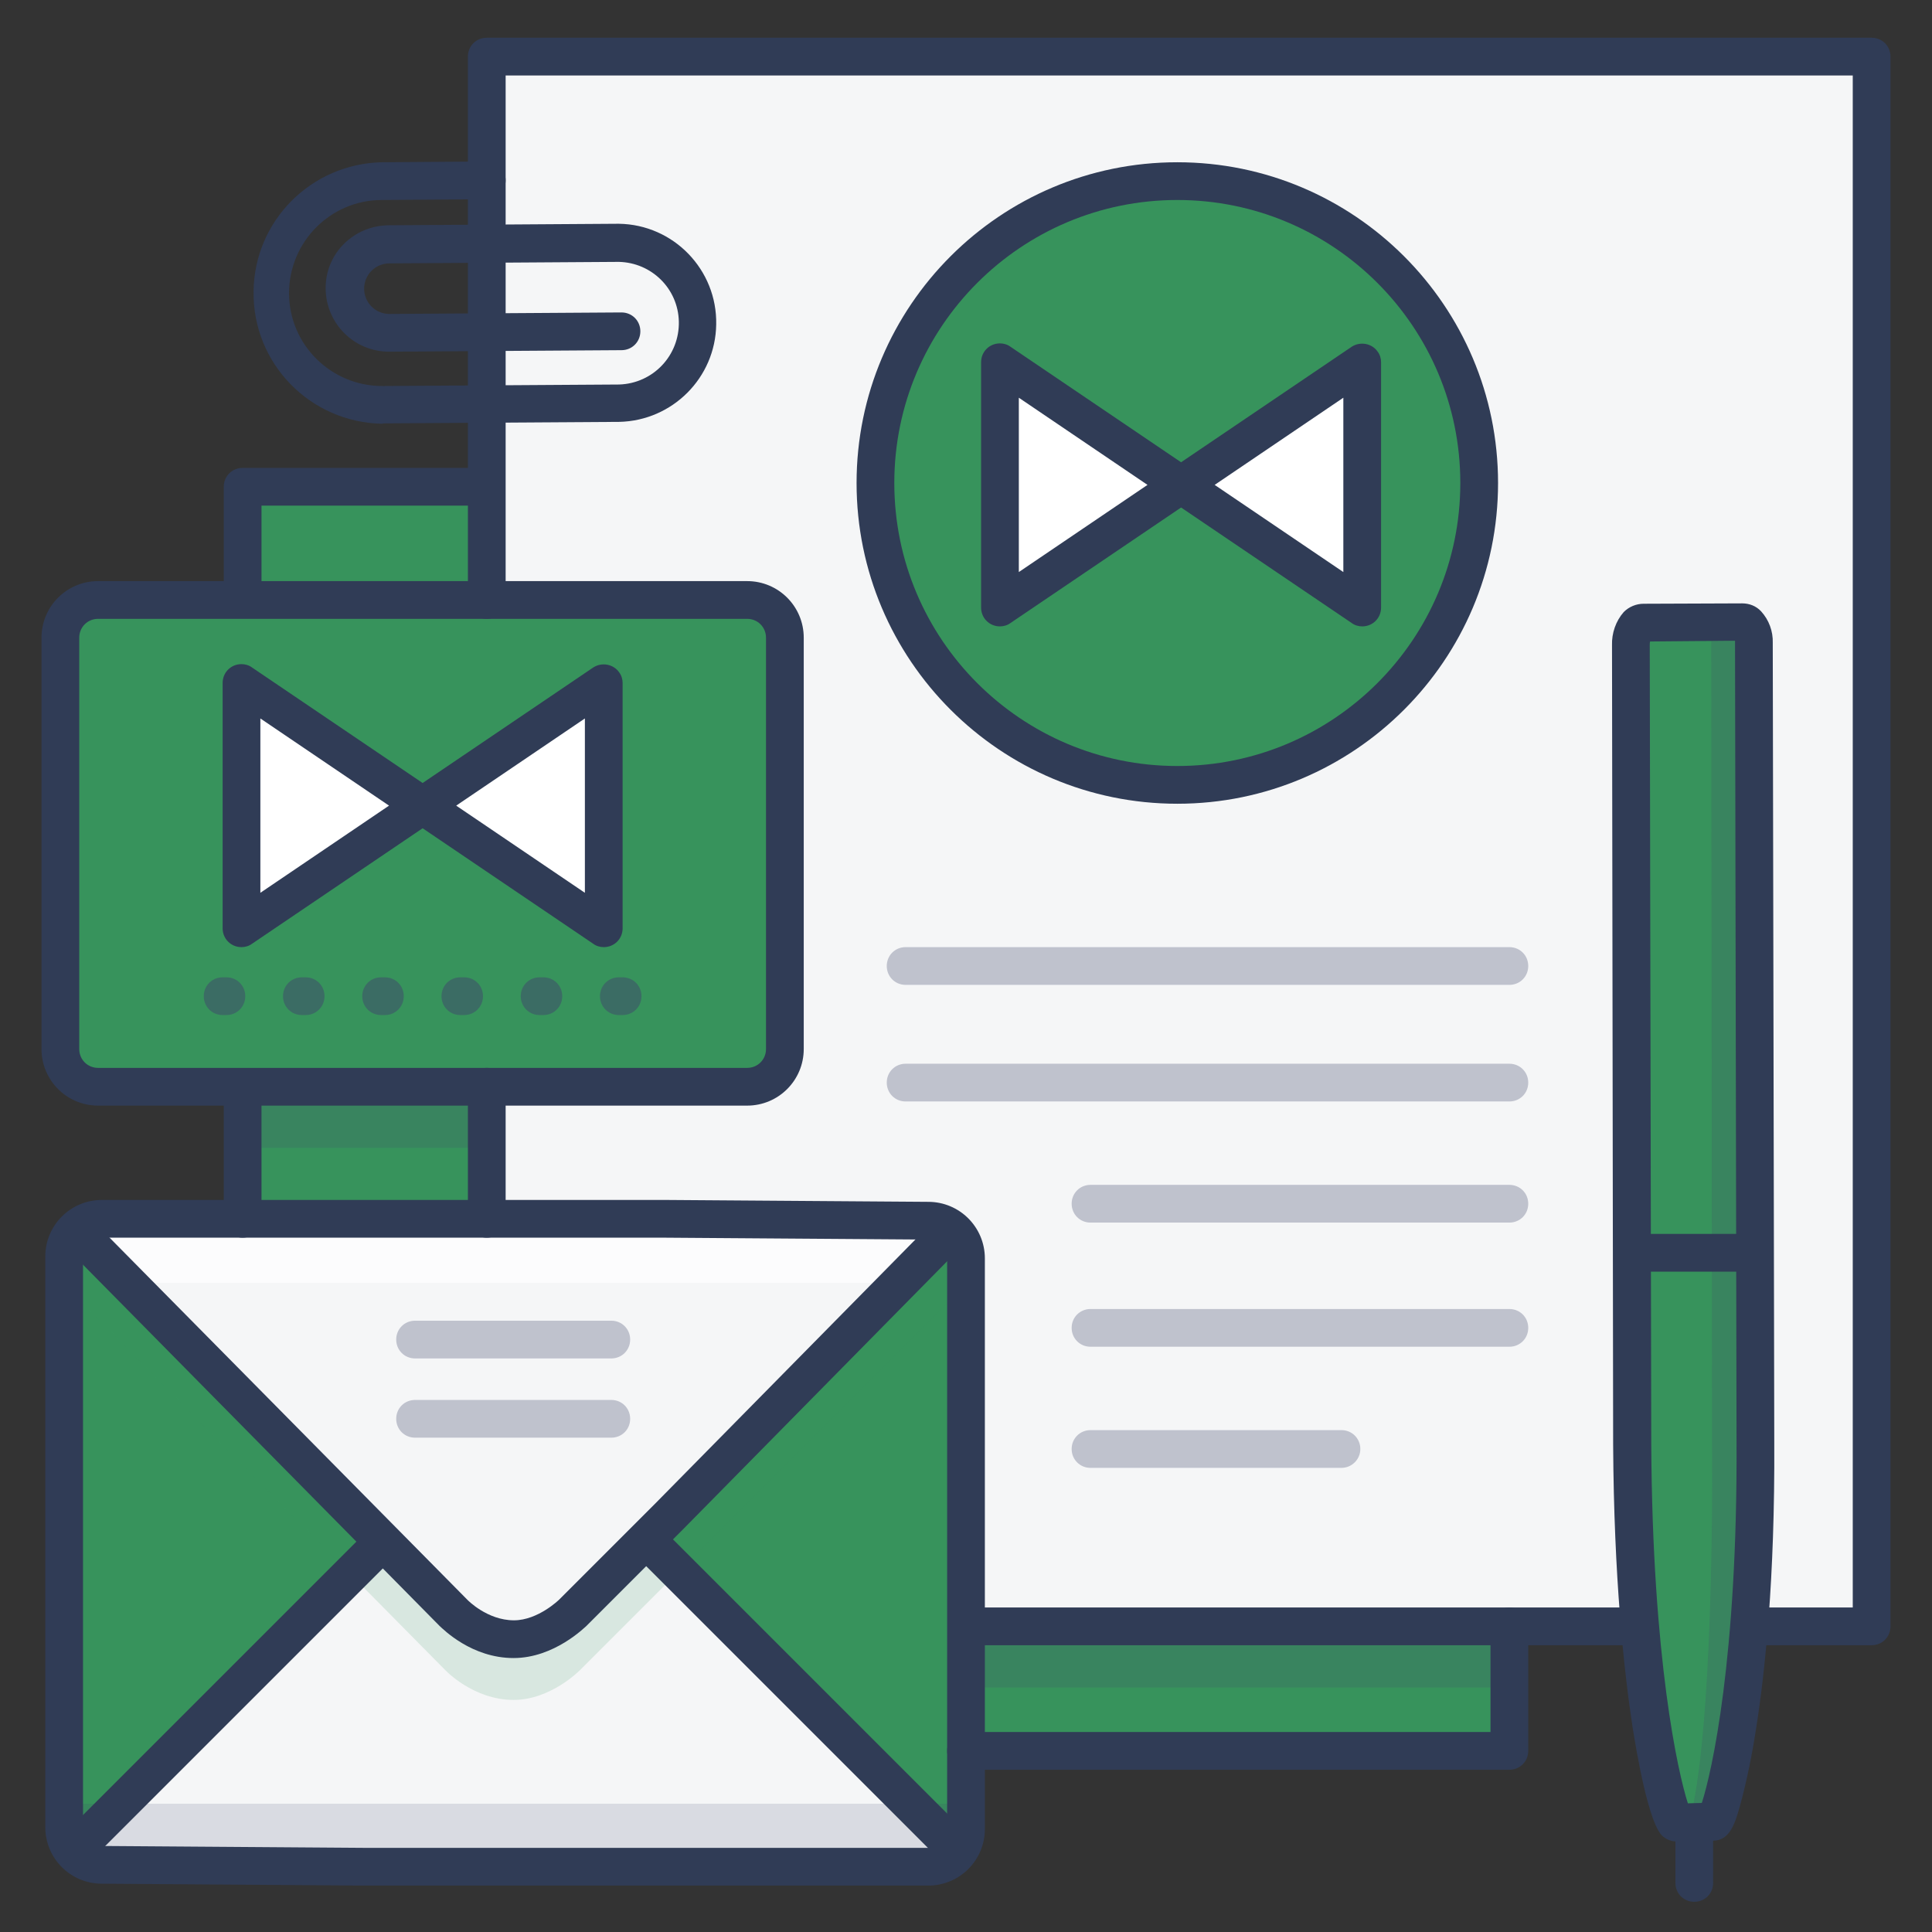
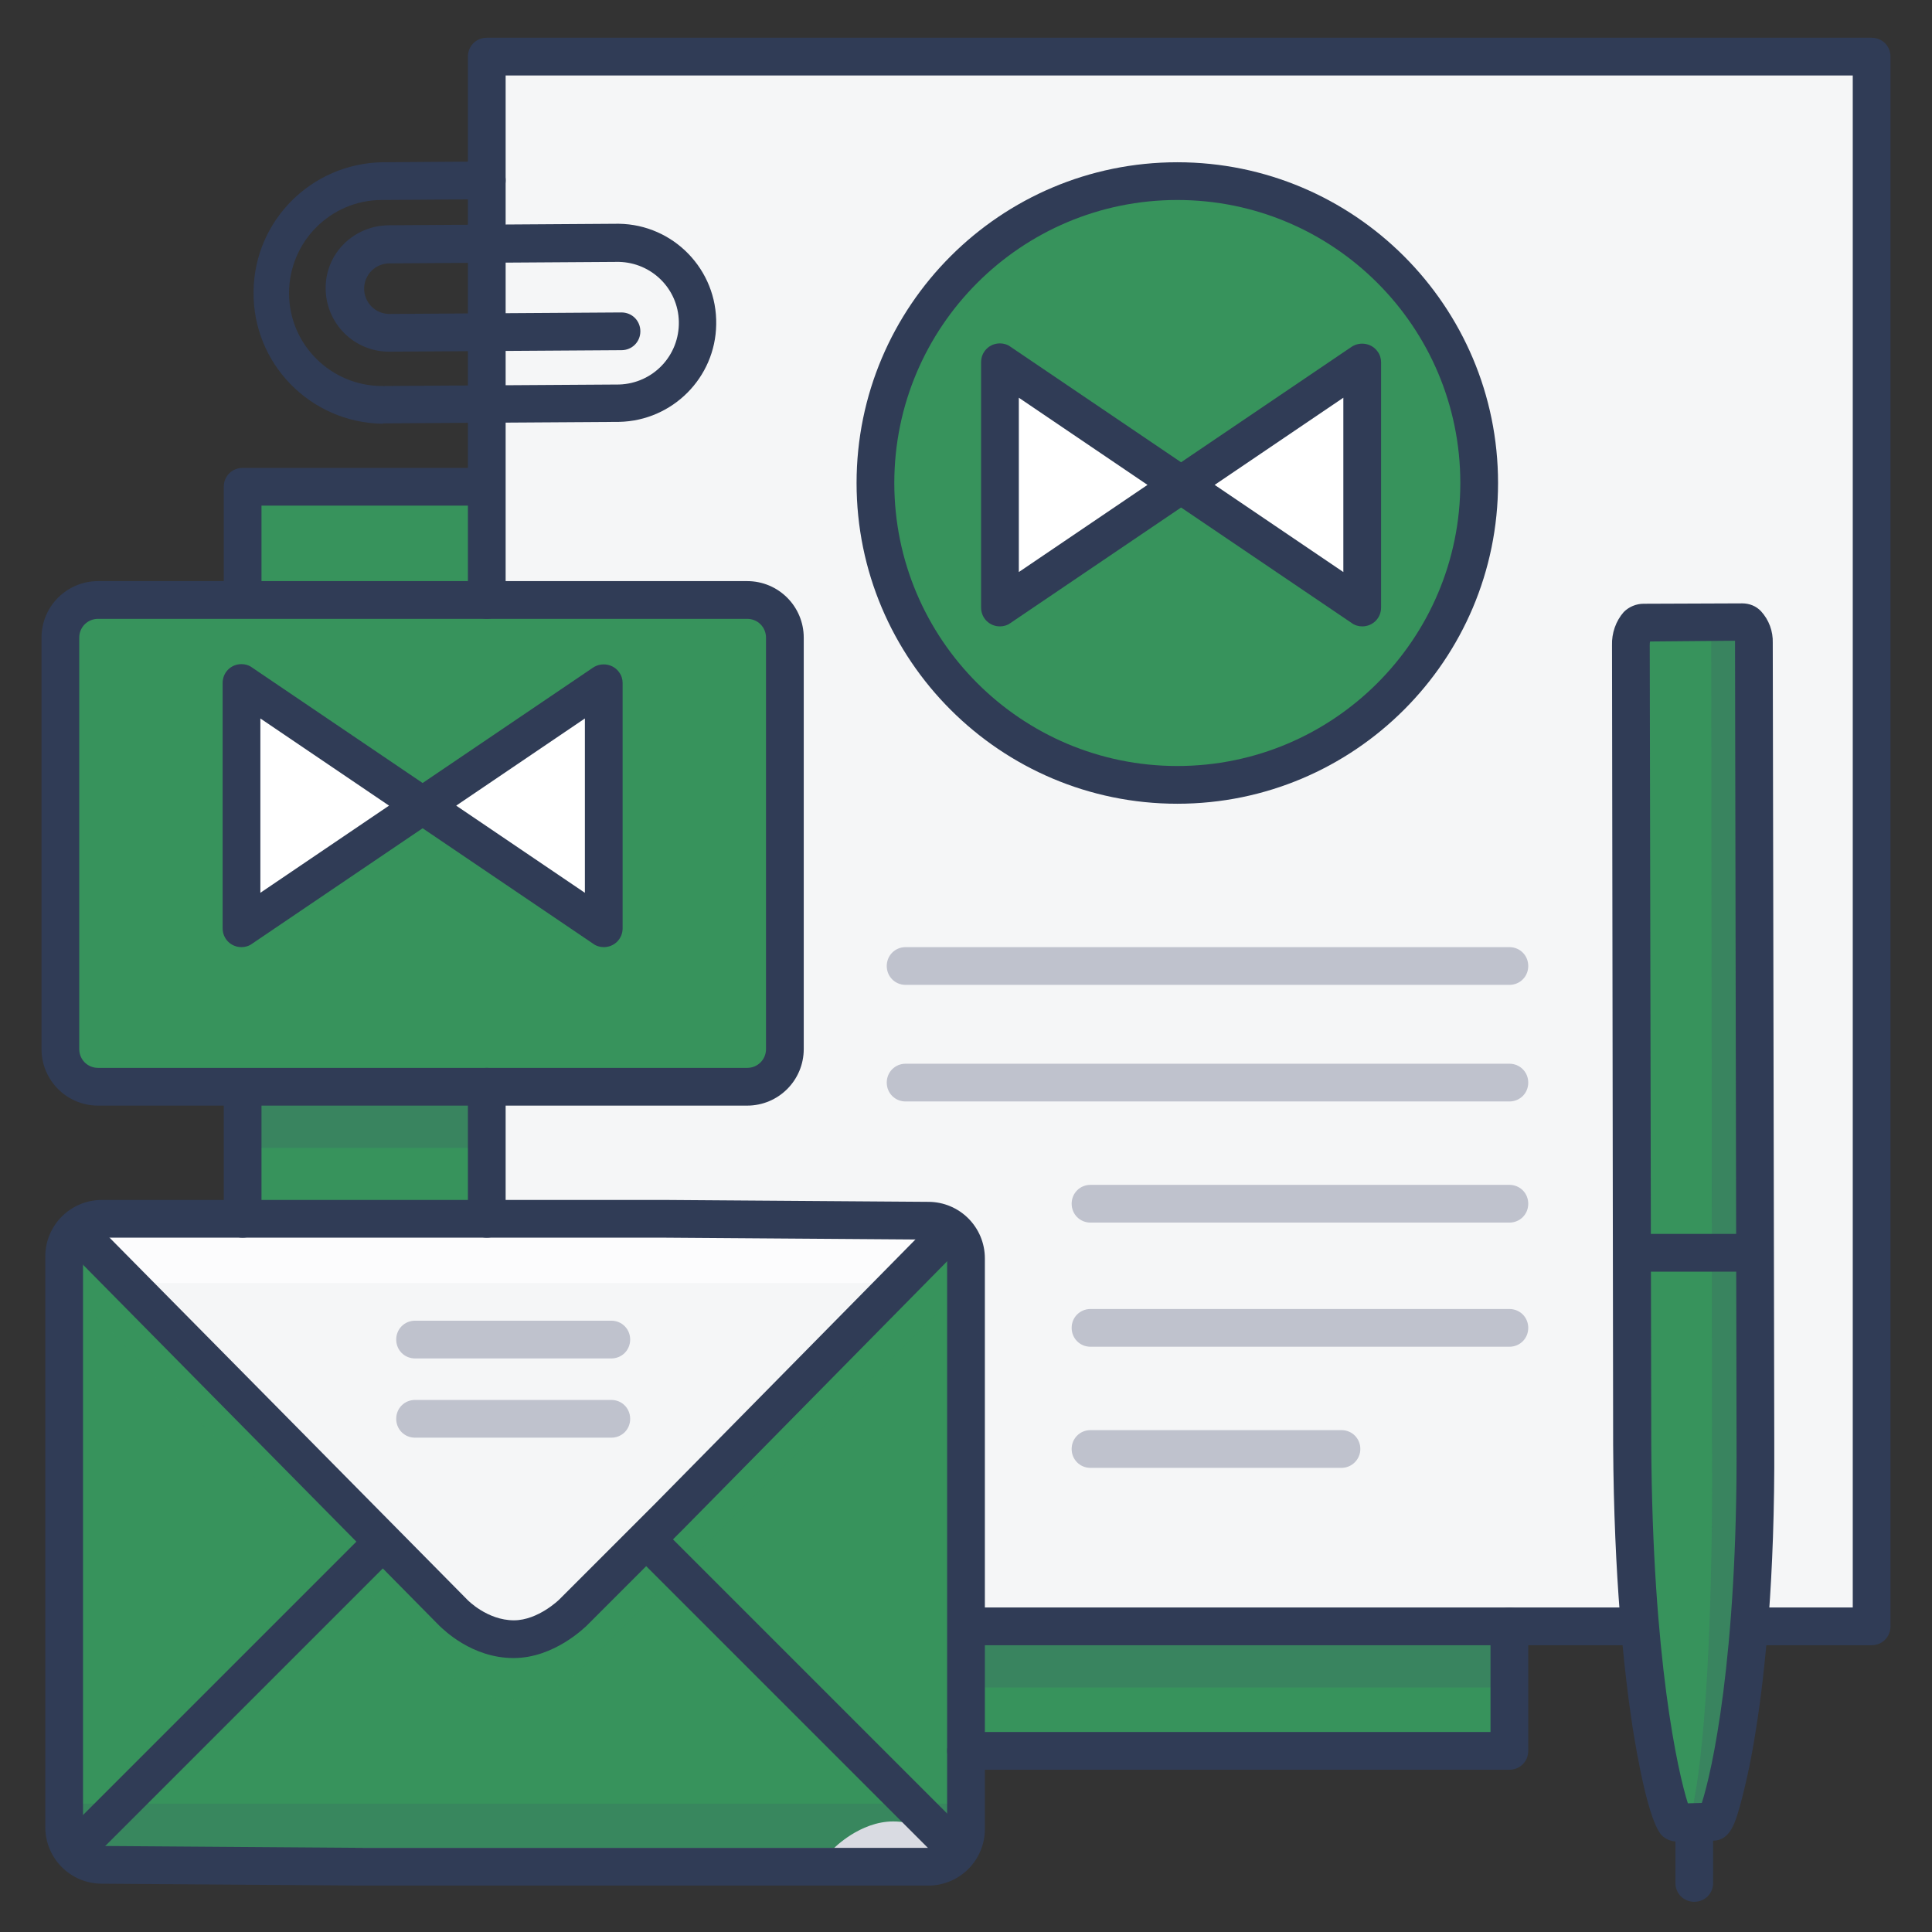
<svg xmlns="http://www.w3.org/2000/svg" version="1.1" id="Layer_1" x="0px" y="0px" viewBox="0 0 512 512" style="enable-background:new 0 0 512 512;" xml:space="preserve">
  <rect x="0" y="0" width="512" height="512" fill="#333333" stroke="none" />
  <style type="text/css">
	.st0{fill:#37935C;}
	.st1{fill:#F5F6F7;}
	.st2{opacity:0.3;}
	.st3{fill:#3F456B;}
	.st4{opacity:0.15;}
	.st5{opacity:0.7;}
	.st6{fill:#FFFFFF;}
	.st7{opacity:0.5;}
	.st8{opacity:0.2;}
	.st9{fill:#303C56;}
</style>
  <g id="Colors">
    <polygon class="st0" points="129,323 64,323 64,129 117.7,129 129,129  " />
    <polygon class="st0" points="400,464 256,464 256,431 375,431 400,431  " />
    <polygon class="st1" points="496,431 129,431 129,15 432.3,15 496,15  " />
    <circle class="st0" cx="312" cy="128" r="80" />
    <g class="st2">
      <path class="st3" d="M400,291.9H240c-2.8,0-5-2.2-5-5s2.2-5,5-5h160c2.8,0,5,2.2,5,5S402.8,291.9,400,291.9z" />
      <path class="st3" d="M400,261H240c-2.8,0-5-2.2-5-5c0-2.8,2.2-5,5-5h160c2.8,0,5,2.2,5,5C405,258.8,402.8,261,400,261z" />
      <path class="st3" d="M400,324H289c-2.8,0-5-2.2-5-5s2.2-5,5-5h111c2.8,0,5,2.2,5,5S402.8,324,400,324z" />
      <path class="st3" d="M400,356.9H289c-2.8,0-5-2.2-5-5s2.2-5,5-5h111c2.8,0,5,2.2,5,5S402.8,356.9,400,356.9z" />
      <path class="st3" d="M355.5,389H289c-2.8,0-5-2.2-5-5s2.2-5,5-5h66.5c2.8,0,5,2.2,5,5S358.2,389,355.5,389z" />
    </g>
    <path class="st0" d="M27,323h219c5.5,0,10,4.5,10,10v151.2c0,5.5-4.5,10-10,10H27c-5.5,0-10-4.5-10-10V333   C17,327.5,21.5,323,27,323z" />
-     <path class="st1" d="M252.8,489.8L152.2,387.9c0,0-6.5-7.1-16.1-7.1c-8.8,0-15.7,7.1-15.7,7.1L18.5,489.8c0,0,0,4.9,5.8,4.9H246   C246,494.7,252.6,494.5,252.8,489.8z" />
+     <path class="st1" d="M252.8,489.8c0,0-6.5-7.1-16.1-7.1c-8.8,0-15.7,7.1-15.7,7.1L18.5,489.8c0,0,0,4.9,5.8,4.9H246   C246,494.7,252.6,494.5,252.8,489.8z" />
    <g class="st4">
      <path class="st0" d="M256,329.1v11.2L153.7,442.6c0,0-7.7,7.9-17.6,7.9c-10.7,0-18.1-7.9-18.1-7.9l-101-102.2v-11.3    c0-3.2,2.6-5.7,5.7-5.7h227.5C253.4,323.4,256,325.9,256,329.1z" />
    </g>
    <g class="st4">
      <path class="st3" d="M256,478H17c0,0-3,17,10,17h219C246,495,256,496,256,478z" />
    </g>
    <path class="st1" d="M18.7,324.9l100.7,101.8c0,0,6.5,7.1,16.1,7.1c8.8,0,15.7-7.1,15.7-7.1L253,324.9c0,0,0-4.9-5.8-4.9H25.6   C25.6,320,18.9,320.2,18.7,324.9z" />
    <g class="st5">
      <path class="st6" d="M33,340h205c0,0,20.7-17,7.7-17h-219C26.7,323,16,323,33,340z" />
    </g>
    <path class="st0" d="M26,159h172c5.5,0,10,4.5,10,10v109c0,5.5-4.5,10-10,10H26c-5.5,0-10-4.5-10-10V169C16,163.5,20.5,159,26,159z   " />
    <g>
      <polygon class="st6" points="160,247 160,247 112,214.5 160,182   " />
    </g>
    <g>
      <polygon class="st6" points="112,214.5 64,247 64,247 64,182   " />
    </g>
    <g>
      <polygon class="st6" points="361,162 361,162 313,129.5 361,97   " />
    </g>
    <g>
      <polygon class="st6" points="313,129.5 265,162 265,162 265,97   " />
    </g>
    <g class="st7">
-       <path class="st3" d="M165,269h-1c-2.8,0-5-2.2-5-5s2.2-5,5-5h1c2.8,0,5,2.2,5,5S167.8,269,165,269z M144,269h-1c-2.8,0-5-2.2-5-5    s2.2-5,5-5h1c2.8,0,5,2.2,5,5S146.8,269,144,269z M123,269h-1c-2.8,0-5-2.2-5-5s2.2-5,5-5h1c2.8,0,5,2.2,5,5S125.8,269,123,269z     M102,269h-1c-2.8,0-5-2.2-5-5s2.2-5,5-5h1c2.8,0,5,2.2,5,5S104.8,269,102,269z M81,269h-1c-2.8,0-5-2.2-5-5s2.2-5,5-5h1    c2.8,0,5,2.2,5,5S83.8,269,81,269z M60,269h-1c-2.8,0-5-2.2-5-5s2.2-5,5-5h1c2.8,0,5,2.2,5,5S62.8,269,60,269z" />
-     </g>
+       </g>
    <g class="st2">
      <path class="st3" d="M162,360h-52c-2.8,0-5-2.2-5-5s2.2-5,5-5h52c2.8,0,5,2.2,5,5S164.8,360,162,360z" />
      <path class="st3" d="M162,381h-52c-2.8,0-5-2.2-5-5s2.2-5,5-5h52c2.8,0,5,2.2,5,5S164.8,381,162,381z" />
    </g>
    <path class="st0" d="M454.1,482.8c1.7,0,11.5-33,11.1-100.6l-0.4-211.7c0-3.1-1.4-5.6-3.1-5.6l-26.5,0.5c-1.7,0-3.1,2.6-3,5.7   l0.4,211.7c0.3,67.7,10,100.3,11.6,100.2L454.1,482.8z" />
    <g class="st8">
      <path class="st3" d="M453.5,165l0.2,217.4c0,0,0.8,66.2-4.9,95.6h7.4c0,0,8.9-29.4,8.9-95.6l-0.1-212.2    C464.9,170.2,465.6,163.9,453.5,165z" />
    </g>
    <g class="st8">
      <rect x="257.1" y="431" class="st3" width="142.9" height="16.2" />
    </g>
    <g class="st8">
      <rect x="64.1" y="288" class="st3" width="64.9" height="16.2" />
    </g>
  </g>
  <g id="Lines">
    <path class="st9" d="M20.2,494.9c-1.3,0-2.6-0.5-3.5-1.5c-2-2-2-5.1,0-7.1l80.9-80.9c2-1.9,5.2-1.9,7.1,0.1c1.9,1.9,1.9,5,0,6.9   l-80.9,80.9C22.8,494.3,21.5,494.9,20.2,494.9z" />
    <path class="st9" d="M253.1,494.9c-1.3,0-2.6-0.5-3.5-1.5l-80.9-80.9c-2-2-2-5.1,0-7.1c2-2,5.1-2,7.1,0l80.9,80.9c2,2,2,5.1,0,7.1   C255.7,494.3,254.4,494.9,253.1,494.9z" />
    <path class="st9" d="M246,499.7H96.5L27,499.2c-8.3,0-15-6.7-15-15V333c0-8.3,6.7-15,15-15h149.5l69.5,0.5c8.3,0,15,6.7,15,15l0,0   l0,0v151.2C261,493,254.3,499.7,246,499.7L246,499.7z M176.5,328H27c-2.8,0-5,2.2-5,5v151.2c0,2.8,2.2,5,5,5l0,0l69.5,0.5H246   c2.8,0,5-2.2,5-5V333.5c0-2.8-2.2-5-5-5L176.5,328z" />
    <path class="st9" d="M136.1,439.4L136.1,439.4c-11.1,0-18.6-7.6-19.6-8.5L16.9,330c-1.8-2.1-1.6-5.2,0.5-7.1   c1.9-1.7,4.8-1.7,6.7,0.1l99.7,100.9l0.1,0.1c0,0,5.2,5.4,12.3,5.4l0,0c6.4,0,12-5.5,12-5.5l25.3-25.3l74-75.1   c1.8-2.1,5-2.3,7.1-0.5c2.1,1.8,2.3,5,0.5,7.1l0,0c-0.1,0.1-0.3,0.3-0.4,0.4l-74,75.1l-25.3,25.3   C155,431.2,146.9,439.4,136.1,439.4z" />
    <path class="st9" d="M198,293H26c-8.3,0-15-6.7-15-15l0,0l0,0V169c0-8.3,6.7-15,15-15l0,0h172c8.3,0,15,6.7,15,15l0,0l0,0v109   C213,286.3,206.3,293,198,293L198,293z M26,164c-2.8,0-5,2.2-5,5v109c0,2.8,2.2,5,5,5h172c2.8,0,5-2.2,5-5V169c0-2.8-2.2-5-5-5H26z   " />
    <path class="st9" d="M129,328c-2.8,0-5-2.2-5-5v-35c0-2.8,2.2-5,5-5c2.8,0,5,2.2,5,5v35C134,325.8,131.8,328,129,328z" />
    <path class="st9" d="M434,436H257c-2.8,0-5-2.2-5-5s2.2-5,5-5h177c2.8,0,5,2.2,5,5S436.8,436,434,436z" />
    <path class="st9" d="M496,436h-32c-2.8,0-5-2.2-5-5s2.2-5,5-5h27V20H134v139c0,2.8-2.2,5-5,5c-2.8,0-5-2.2-5-5V15c0-2.8,2.2-5,5-5   h367c2.8,0,5,2.2,5,5v416C501,433.8,498.8,436,496,436z" />
    <path class="st9" d="M160,251c-1,0-2-0.3-2.8-0.9l-48-32.5c-2.3-1.5-2.9-4.7-1.3-6.9c0.4-0.5,0.8-1,1.3-1.3l48-32.5   c2.3-1.5,5.4-0.9,6.9,1.3c0.6,0.8,0.9,1.8,0.9,2.8v65C165,248.8,162.8,251,160,251z M120.9,213.5l34.1,23.1v-46.2L120.9,213.5z" />
    <path class="st9" d="M64,251c-2.8,0-5-2.2-5-5v-65c0-2.8,2.2-5,5-5c1,0,2,0.3,2.8,0.9l48,32.5c2.3,1.5,2.9,4.7,1.3,6.9   c-0.4,0.5-0.8,1-1.3,1.3l-48,32.5C66,250.7,65,251,64,251z M69,190.4v46.2l34.1-23.1L69,190.4z" />
    <path class="st9" d="M361,166c-1,0-2-0.3-2.8-0.9l-48-32.5c-2.3-1.5-2.9-4.7-1.3-6.9c0.4-0.5,0.8-1,1.3-1.3l48-32.5   c2.3-1.5,5.4-0.9,6.9,1.3C365.7,94,366,95,366,96v65C366,163.8,363.8,166,361,166z M321.9,128.5l34.1,23.1v-46.2L321.9,128.5z" />
    <path class="st9" d="M265,166c-2.8,0-5-2.2-5-5V96c0-2.8,2.2-5,5-5c1,0,2,0.3,2.8,0.9l48,32.5c2.3,1.5,2.9,4.7,1.3,6.9   c-0.4,0.5-0.8,1-1.3,1.3l-48,32.5C267,165.7,266,166,265,166z M270,105.4v46.2l34.1-23.1L270,105.4z" />
    <path class="st9" d="M312,213c-46.9,0-85-38.1-85-85s38.1-85,85-85s85,38.1,85,85S358.9,213,312,213z M312,53   c-41.4,0-75,33.6-75,75s33.6,75,75,75s75-33.6,75-75S353.4,53,312,53z" />
    <path class="st9" d="M101.4,112.3c-19.2-0.3-34.5-16-34.2-35.1c0.2-18.7,15.3-33.8,34-34.2l27.8-0.2l0,0c2.8,0,5,2.2,5,5   s-2.2,5-5,5L101.2,53c-13.6,0-24.6,11.1-24.6,24.7s11.1,24.6,24.7,24.6h0.2l62.6-0.4c9-0.3,16-7.7,15.8-16.7   c-0.2-8.7-7.2-15.6-15.9-15.8H164l-60.8,0.4c-3.7,0-6.7,3-6.7,6.7s3,6.7,6.7,6.7l0,0l61.5-0.4l0,0c2.8,0,5,2.2,5,5s-2.2,5-5,5   l-61.5,0.4h-0.1c-9.2,0-16.7-7.4-16.8-16.7s7.4-16.7,16.7-16.8l0,0l60.8-0.4h0.2c14.5,0.2,26.1,12.2,25.8,26.7   c-0.2,14.1-11.6,25.5-25.7,25.8l-62.6,0.4L101.4,112.3z" />
    <path class="st9" d="M444.2,488c-1.4,0-2.7-0.6-3.7-1.5c-3.6-3.5-6.7-21.5-7.9-29.1c-2.2-14.5-4.9-39.2-5.1-74.5L427.2,171   c-0.1-3.2,1-6.4,3.1-8.8c1.4-1.4,3.3-2.2,5.3-2.2l26.1-0.1c1.9,0,3.7,0.7,5,2.1c2.1,2.3,3.2,5.3,3.1,8.4l0.4,211.7   c0.2,36.4-2.5,61.6-4.9,76.5c-1,6.5-2.3,12.9-4,19.3c-1.4,5-2.7,9.8-7.2,9.9L444.2,488L444.2,488z M437.3,170   c-0.1,0.3-0.1,0.7-0.1,1l0.4,211.7c0.3,57.1,7.1,87.1,9.7,95.2l3.7-0.1c2.6-8,9.5-38.3,9.2-95.7l-0.4-211.7c0-0.2,0-0.4,0-0.6   L437.3,170z" />
    <path class="st9" d="M449,478.2L449,478.2c2.8,0,5,2.2,5,5V499c0,2.8-2.2,5-5,5l0,0c-2.8,0-5-2.2-5-5v-15.8   C444,480.5,446.2,478.2,449,478.2z" />
    <path class="st9" d="M433.8,337c-2.8,0-5-2.2-5-5s2.2-5,5-5h30c2.8,0,5,2.2,5,5s-2.2,5-5,5H433.8z" />
    <path class="st9" d="M400,469H256c-2.8,0-5-2.2-5-5s2.2-5,5-5h139v-28c0-2.8,2.2-5,5-5s5,2.2,5,5v33C405,466.8,402.8,469,400,469z" />
    <path class="st9" d="M64.3,163c-2.8,0-5-2.2-5-5v-29c0-2.8,2.2-5,5-5h64.2c2.8,0,5,2.2,5,5c0,2.8-2.2,5-5,5H69.3v24   C69.3,160.8,67.1,163,64.3,163z" />
    <path class="st9" d="M64.3,328c-2.8,0-5-2.2-5-5v-34.3c0-2.8,2.2-5,5-5c2.8,0,5,2.2,5,5V323C69.3,325.8,67.1,328,64.3,328z" />
  </g>
</svg>